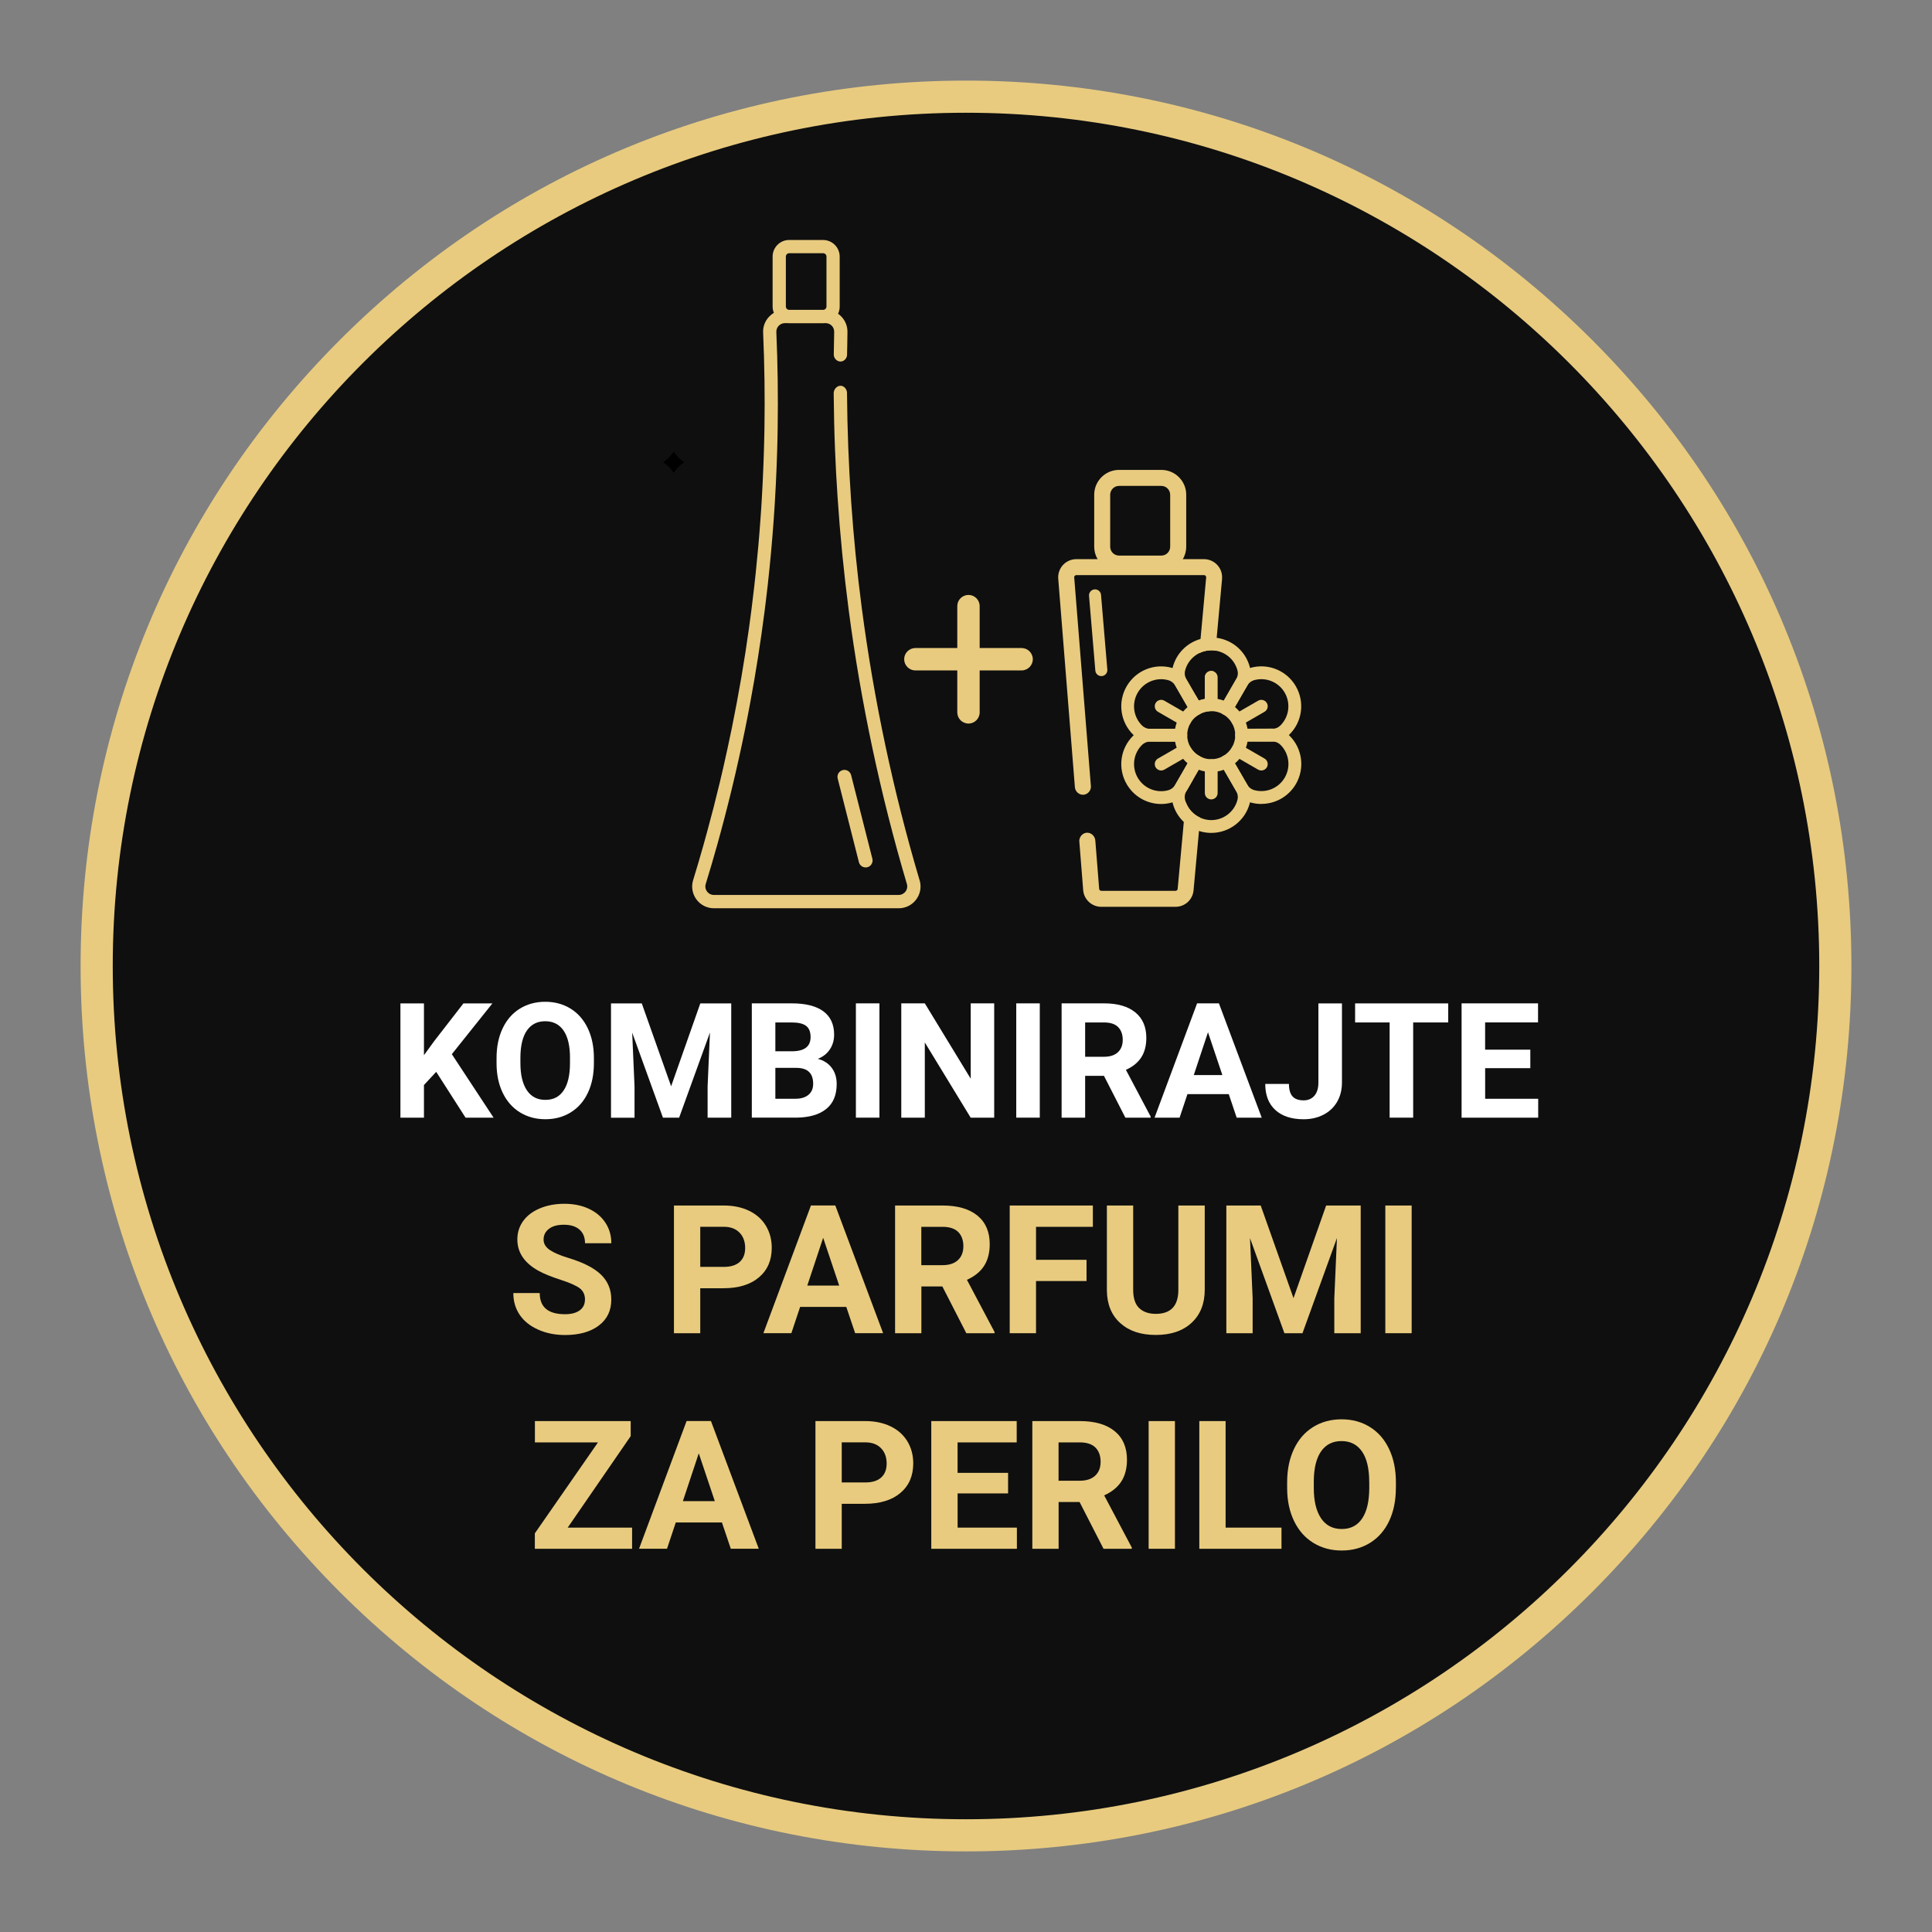
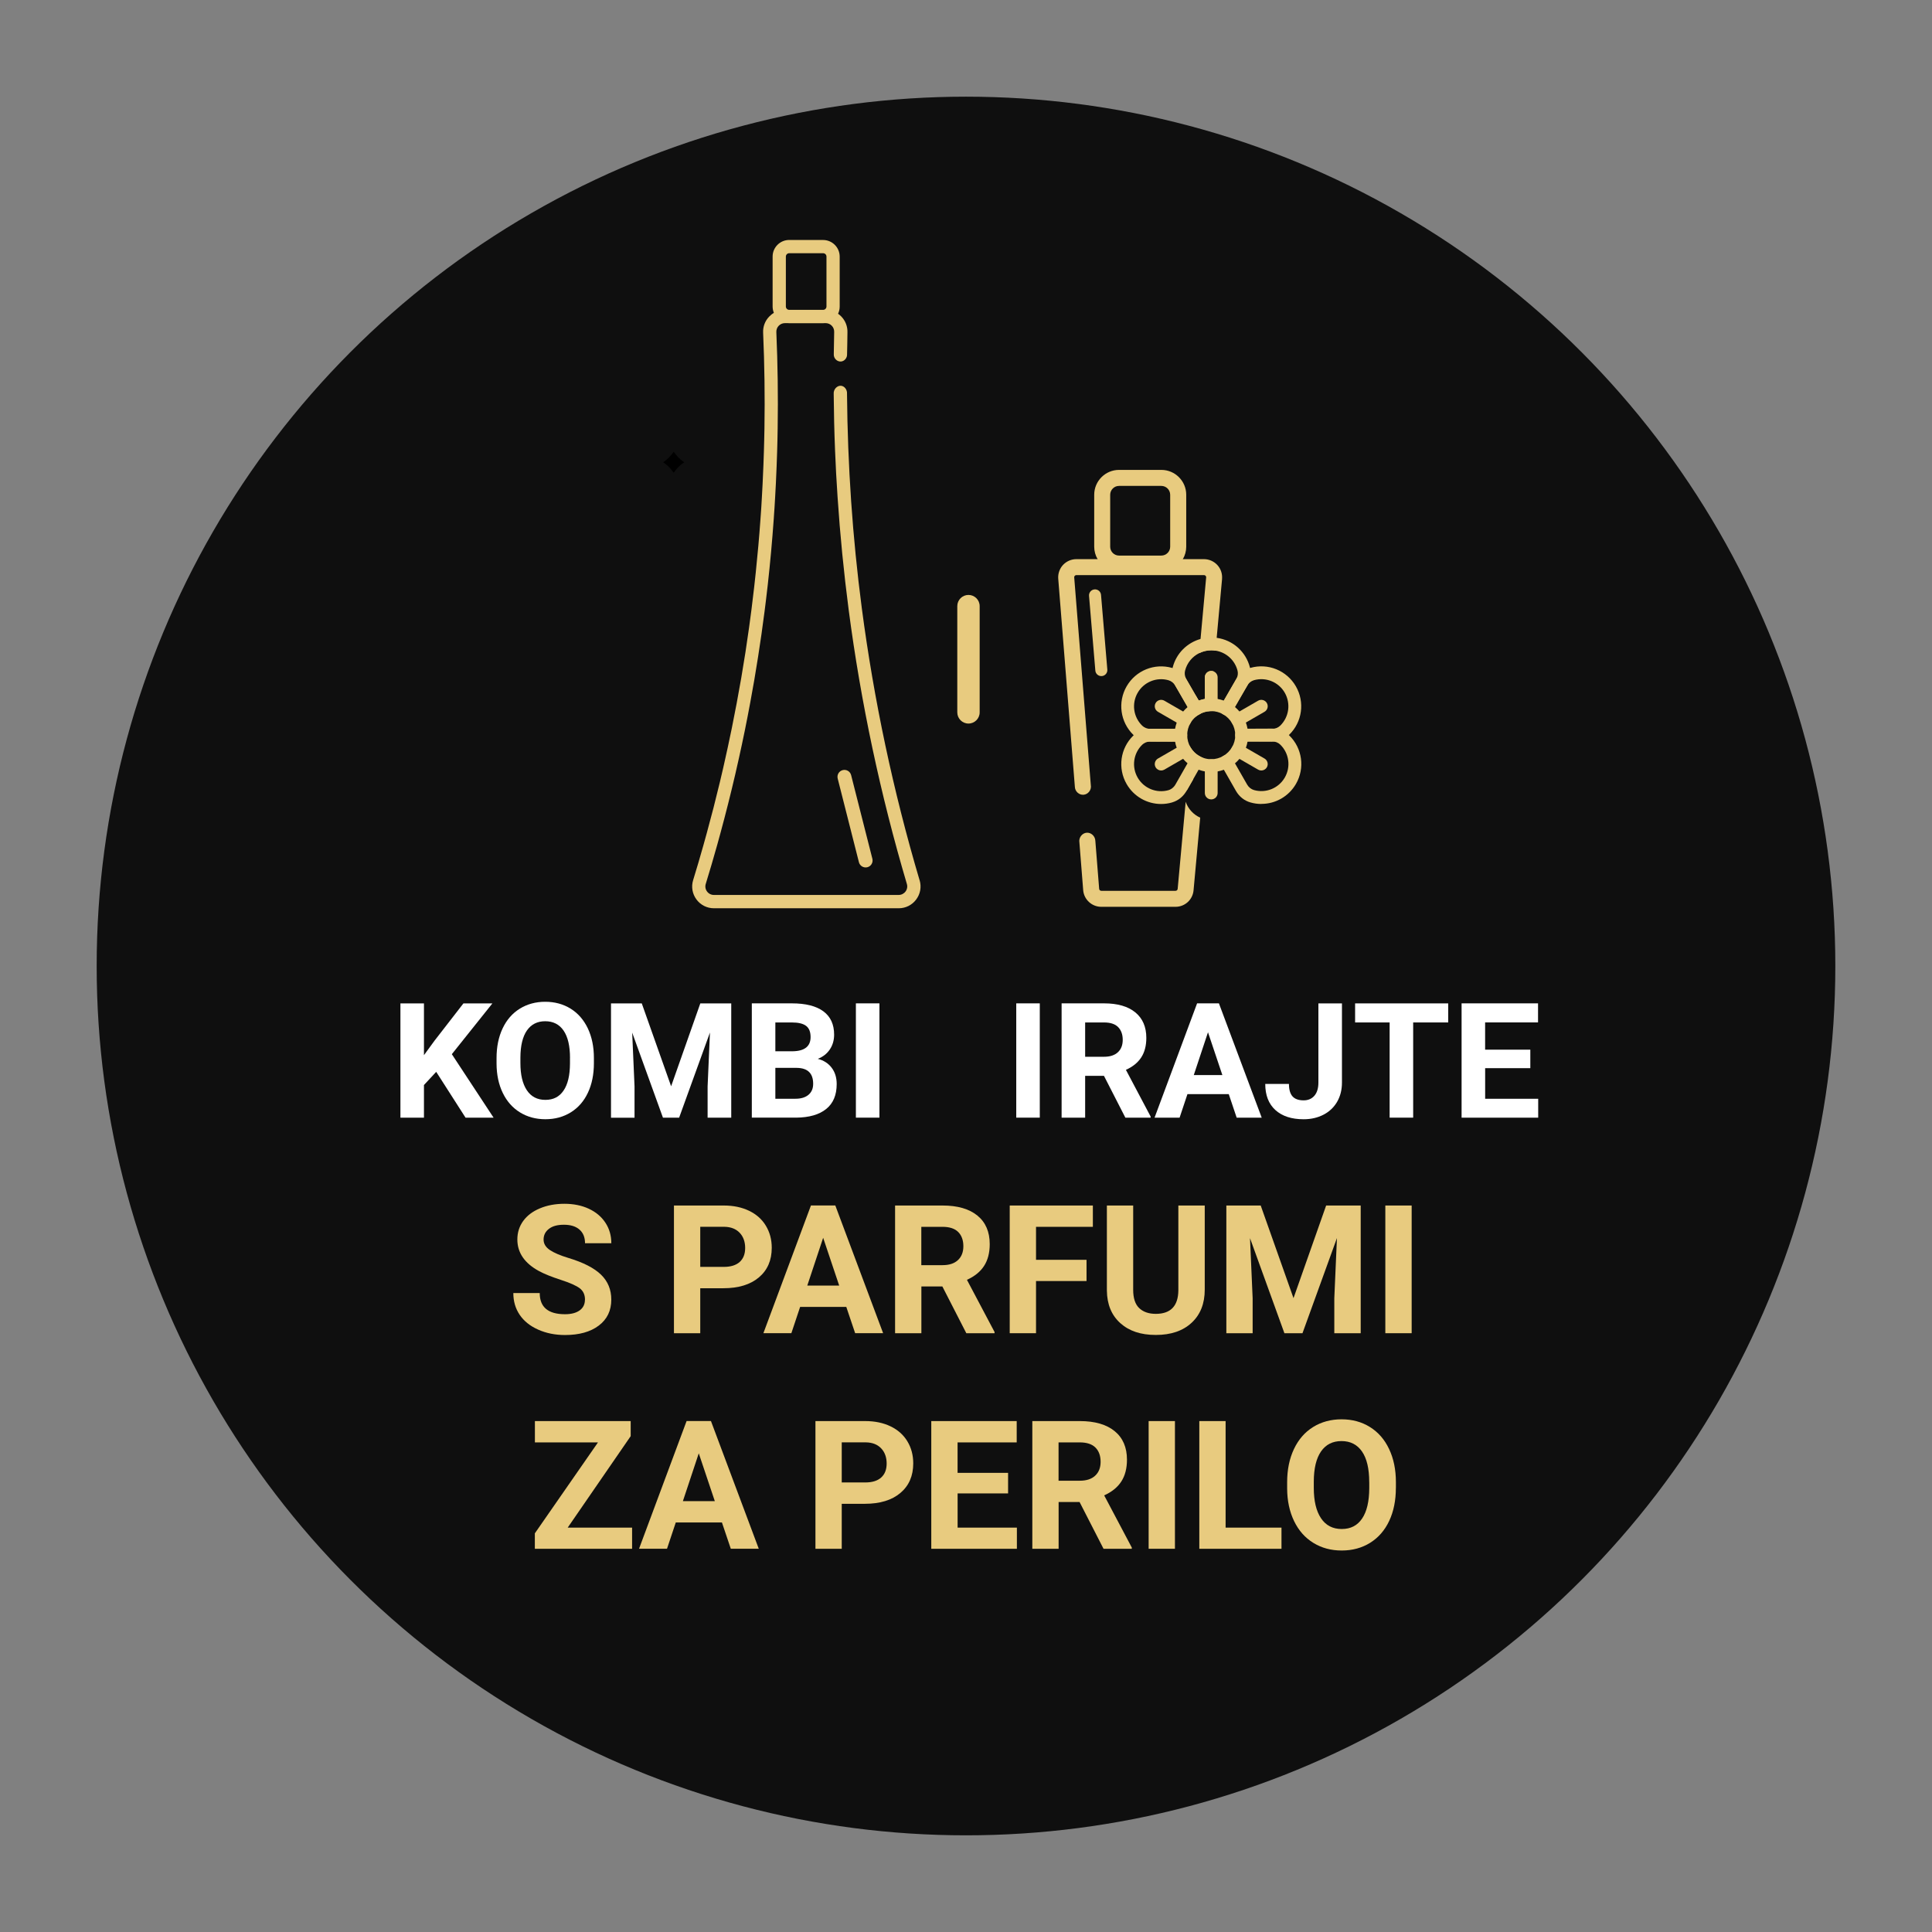
<svg xmlns="http://www.w3.org/2000/svg" id="Layer_1" data-name="Layer 1" viewBox="0 0 600.94 600.94">
  <rect x="0" y="0" width="600.94" height="600.94" fill="#808080" stroke="none" />
  <defs>
    <style>
      .cls-1 {
        fill: #fff;
      }

      .cls-2 {
        fill: #0f0f0f;
      }

      .cls-3 {
        fill: #e8ca7f;
      }

      .cls-4 {
        fill: #e8cb7f;
      }

      .cls-5 {
        fill: #e8cb7f;
      }
    </style>
  </defs>
  <circle class="cls-2" cx="300.47" cy="300.47" r="270.4" />
-   <path class="cls-4" d="M300.47,575.87c-73.56,0-142.72-28.65-194.74-80.66-52.02-52.02-80.66-121.17-80.66-194.74s28.65-142.72,80.66-194.74S226.91,25.07,300.47,25.07s142.72,28.65,194.74,80.66,80.66,121.17,80.66,194.74-28.65,142.72-80.66,194.74c-52.02,52.02-121.18,80.66-194.74,80.66ZM300.47,35.07c-146.34,0-265.4,119.06-265.4,265.4s119.06,265.4,265.4,265.4,265.4-119.06,265.4-265.4S446.82,35.07,300.47,35.07Z" />
  <path d="M209.55,140.51c.86,1.28,1.98,2.41,3.27,3.27-1.28.86-2.41,1.98-3.27,3.27-.86-1.28-1.98-2.41-3.27-3.27,1.28-.86,2.41-1.98,3.27-3.27Z" />
  <g>
    <path class="cls-1" d="M135.68,333.39l-3.81,4.1v10.16h-7.32v-35.55h7.32v16.11l3.22-4.42,9.06-11.69h9.01l-12.62,15.8,12.99,19.75h-8.72l-9.13-14.26Z" />
    <path class="cls-1" d="M184.73,330.68c0,3.5-.62,6.57-1.86,9.2-1.24,2.64-3.01,4.67-5.31,6.1-2.3,1.43-4.94,2.15-7.92,2.15s-5.58-.71-7.89-2.12c-2.31-1.42-4.1-3.44-5.37-6.07-1.27-2.63-1.91-5.65-1.93-9.07v-1.76c0-3.5.63-6.58,1.89-9.24,1.26-2.66,3.04-4.7,5.35-6.13,2.3-1.42,4.94-2.14,7.9-2.14s5.59.71,7.9,2.14c2.3,1.42,4.08,3.47,5.35,6.13,1.26,2.66,1.89,5.73,1.89,9.22v1.59ZM177.3,329.06c0-3.73-.67-6.56-2-8.5-1.33-1.94-3.24-2.91-5.71-2.91s-4.35.96-5.69,2.87c-1.33,1.91-2.01,4.72-2.03,8.41v1.73c0,3.63.67,6.45,2,8.45,1.33,2,3.25,3,5.76,3s4.35-.96,5.66-2.89c1.32-1.93,1.99-4.74,2-8.44v-1.73Z" />
    <path class="cls-1" d="M199.62,312.1l9.13,25.78,9.08-25.78h9.62v35.55h-7.35v-9.72l.73-16.77-9.59,26.49h-5.03l-9.57-26.46.73,16.75v9.72h-7.32v-35.55h9.57Z" />
    <path class="cls-1" d="M233.85,347.64v-35.55h12.45c4.31,0,7.58.83,9.81,2.48,2.23,1.65,3.34,4.07,3.34,7.26,0,1.74-.45,3.28-1.34,4.6-.9,1.33-2.14,2.3-3.74,2.92,1.82.46,3.26,1.38,4.31,2.76,1.05,1.38,1.57,3.08,1.57,5.08,0,3.42-1.09,6.01-3.27,7.76-2.18,1.76-5.29,2.65-9.33,2.69h-13.82ZM241.17,326.99h5.42c3.69-.06,5.54-1.54,5.54-4.42,0-1.61-.47-2.77-1.4-3.48-.94-.71-2.41-1.06-4.43-1.06h-5.13v8.96ZM241.17,332.17v9.59h6.27c1.72,0,3.07-.41,4.04-1.23.97-.82,1.45-1.96,1.45-3.41,0-3.25-1.68-4.91-5.05-4.96h-6.71Z" />
    <path class="cls-1" d="M273.54,347.64h-7.32v-35.55h7.32v35.55Z" />
-     <path class="cls-1" d="M309.24,347.64h-7.32l-14.26-23.39v23.39h-7.32v-35.55h7.32l14.28,23.44v-23.44h7.3v35.55Z" />
    <path class="cls-1" d="M323.42,347.64h-7.32v-35.55h7.32v35.55Z" />
    <path class="cls-1" d="M343.37,334.63h-5.84v13.01h-7.32v-35.55h13.21c4.2,0,7.44.94,9.72,2.81,2.28,1.87,3.42,4.52,3.42,7.93,0,2.43-.53,4.45-1.58,6.07-1.05,1.62-2.64,2.91-4.77,3.87l7.69,14.53v.34h-7.86l-6.66-13.01ZM337.53,328.7h5.91c1.84,0,3.26-.47,4.27-1.4,1.01-.94,1.51-2.22,1.51-3.87s-.48-2.99-1.43-3.96c-.95-.96-2.41-1.44-4.38-1.44h-5.88v10.67Z" />
    <path class="cls-1" d="M382.19,340.32h-12.84l-2.44,7.32h-7.79l13.23-35.55h6.79l13.31,35.55h-7.79l-2.46-7.32ZM371.32,334.39h8.89l-4.47-13.31-4.42,13.31Z" />
    <path class="cls-1" d="M410.09,312.1h7.32v24.61c0,2.26-.5,4.26-1.5,5.99-1,1.73-2.41,3.07-4.24,4.02-1.82.94-3.88,1.42-6.18,1.42-3.76,0-6.69-.96-8.79-2.87-2.1-1.91-3.15-4.62-3.15-8.12h7.37c0,1.74.37,3.03,1.1,3.86s1.89,1.25,3.47,1.25c1.4,0,2.52-.48,3.35-1.44.83-.96,1.24-2.33,1.24-4.1v-24.61Z" />
    <path class="cls-1" d="M450.45,318.03h-10.89v29.61h-7.32v-29.61h-10.74v-5.93h28.96v5.93Z" />
    <path class="cls-1" d="M476.01,332.24h-14.06v9.52h16.5v5.88h-23.83v-35.55h23.78v5.93h-16.46v8.47h14.06v5.74Z" />
    <path class="cls-4" d="M181.96,404.27c0-1.54-.54-2.73-1.64-3.56-1.09-.83-3.06-1.7-5.89-2.62-2.84-.92-5.08-1.82-6.74-2.71-4.51-2.44-6.77-5.72-6.77-9.85,0-2.15.6-4.06,1.81-5.74,1.21-1.68,2.95-3,5.21-3.94,2.26-.95,4.81-1.42,7.62-1.42s5.37.51,7.58,1.54c2.22,1.03,3.94,2.48,5.17,4.35s1.84,4,1.84,6.38h-8.18c0-1.82-.57-3.23-1.72-4.24-1.15-1.01-2.75-1.51-4.83-1.51s-3.56.42-4.67,1.27c-1.11.85-1.67,1.96-1.67,3.34,0,1.29.65,2.37,1.95,3.25,1.3.87,3.21,1.69,5.74,2.46,4.66,1.4,8.05,3.14,10.18,5.21s3.19,4.66,3.19,7.75c0,3.44-1.3,6.13-3.9,8.09s-6.1,2.93-10.5,2.93c-3.06,0-5.84-.56-8.35-1.68-2.51-1.12-4.42-2.65-5.74-4.6-1.32-1.95-1.98-4.2-1.98-6.77h8.21c0,4.38,2.62,6.58,7.86,6.58,1.95,0,3.46-.4,4.56-1.19,1.09-.79,1.64-1.9,1.64-3.32Z" />
    <path class="cls-4" d="M217.81,400.69v14h-8.18v-39.72h15.5c2.98,0,5.61.55,7.87,1.64,2.26,1.09,4.01,2.64,5.22,4.65,1.22,2.01,1.83,4.3,1.83,6.86,0,3.89-1.33,6.96-4,9.21-2.67,2.25-6.35,3.37-11.06,3.37h-7.18ZM217.81,394.06h7.31c2.16,0,3.82-.51,4.95-1.53,1.14-1.02,1.71-2.47,1.71-4.37s-.57-3.52-1.72-4.72c-1.15-1.2-2.73-1.82-4.75-1.85h-7.5v12.47Z" />
    <path class="cls-4" d="M263.23,406.5h-14.35l-2.73,8.18h-8.7l14.79-39.72h7.58l14.87,39.72h-8.7l-2.76-8.18ZM251.1,399.88h9.93l-4.99-14.87-4.94,14.87Z" />
    <path class="cls-4" d="M293.11,400.15h-6.52v14.54h-8.18v-39.72h14.76c4.69,0,8.31,1.05,10.86,3.14s3.82,5.05,3.82,8.87c0,2.71-.59,4.97-1.76,6.78-1.17,1.81-2.95,3.25-5.33,4.32l8.59,16.23v.38h-8.78l-7.45-14.54ZM286.59,393.52h6.6c2.05,0,3.65-.52,4.77-1.57,1.13-1.04,1.69-2.49,1.69-4.32s-.53-3.35-1.6-4.42c-1.06-1.07-2.7-1.61-4.9-1.61h-6.58v11.92Z" />
    <path class="cls-4" d="M337.96,398.46h-15.71v16.23h-8.18v-39.72h25.86v6.63h-17.68v10.26h15.71v6.6Z" />
    <path class="cls-4" d="M374.73,374.97v26.16c0,4.35-1.36,7.78-4.08,10.31-2.72,2.53-6.43,3.79-11.14,3.79s-8.32-1.23-11.05-3.68c-2.73-2.46-4.12-5.83-4.17-10.12v-26.46h8.18v26.22c0,2.6.62,4.5,1.87,5.69,1.25,1.19,2.97,1.79,5.17,1.79,4.6,0,6.94-2.42,7.01-7.26v-26.44h8.21Z" />
    <path class="cls-4" d="M392.14,374.97l10.2,28.81,10.15-28.81h10.75v39.72h-8.21v-10.86l.82-18.74-10.72,29.6h-5.62l-10.7-29.57.82,18.71v10.86h-8.18v-39.72h10.7Z" />
    <path class="cls-4" d="M439.09,414.69h-8.19v-39.72h8.19v39.72Z" />
    <path class="cls-4" d="M176.59,475.16h20.02v6.58h-30.25v-4.8l19.64-28.29h-19.62v-6.63h29.79v4.69l-19.59,28.45Z" />
    <path class="cls-4" d="M224.55,473.55h-14.35l-2.73,8.18h-8.7l14.79-39.72h7.58l14.87,39.72h-8.7l-2.76-8.18ZM212.41,466.92h9.93l-4.99-14.87-4.94,14.87Z" />
    <path class="cls-4" d="M261.82,467.74v14h-8.18v-39.72h15.5c2.98,0,5.61.55,7.87,1.64,2.26,1.09,4.01,2.64,5.22,4.65,1.22,2.01,1.83,4.3,1.83,6.86,0,3.89-1.33,6.96-4,9.21-2.67,2.25-6.35,3.37-11.06,3.37h-7.18ZM261.82,461.11h7.31c2.16,0,3.82-.51,4.95-1.53,1.14-1.02,1.71-2.47,1.71-4.37s-.57-3.52-1.72-4.72c-1.15-1.2-2.73-1.82-4.75-1.85h-7.5v12.47Z" />
    <path class="cls-4" d="M313.57,464.52h-15.71v10.64h18.44v6.58h-26.63v-39.72h26.57v6.63h-18.39v9.47h15.71v6.41Z" />
    <path class="cls-4" d="M335.8,467.2h-6.52v14.54h-8.18v-39.72h14.76c4.69,0,8.31,1.05,10.86,3.14s3.82,5.05,3.82,8.87c0,2.71-.59,4.97-1.76,6.78-1.17,1.81-2.95,3.25-5.33,4.32l8.59,16.23v.38h-8.79l-7.45-14.54ZM329.28,460.57h6.6c2.05,0,3.65-.52,4.77-1.57,1.13-1.04,1.69-2.49,1.69-4.32s-.53-3.35-1.6-4.42-2.7-1.61-4.9-1.61h-6.58v11.92Z" />
    <path class="cls-4" d="M365.46,481.74h-8.18v-39.72h8.18v39.72Z" />
    <path class="cls-4" d="M381.22,475.16h17.38v6.58h-25.56v-39.72h8.18v33.15Z" />
    <path class="cls-4" d="M434.18,462.78c0,3.91-.69,7.34-2.07,10.28s-3.36,5.22-5.93,6.82c-2.57,1.6-5.52,2.4-8.85,2.4s-6.23-.79-8.81-2.37c-2.58-1.58-4.58-3.84-6-6.78-1.42-2.94-2.14-6.32-2.16-10.13v-1.96c0-3.91.71-7.35,2.12-10.33s3.4-5.26,5.97-6.85,5.52-2.39,8.83-2.39,6.25.79,8.82,2.39,4.57,3.87,5.97,6.85c1.41,2.97,2.12,6.41,2.12,10.3v1.77ZM425.89,460.98c0-4.17-.75-7.33-2.24-9.49-1.49-2.16-3.62-3.25-6.38-3.25s-4.87,1.07-6.36,3.21c-1.49,2.14-2.25,5.27-2.26,9.4v1.94c0,4.06.74,7.2,2.24,9.44,1.49,2.24,3.64,3.36,6.44,3.36s4.86-1.08,6.33-3.23,2.22-5.3,2.24-9.43v-1.94Z" />
  </g>
  <path class="cls-3" d="M340.7,208.58l-1.96-23.23c-.09-1.03.68-1.94,1.71-2.02,1.03-.09,1.94.68,2.02,1.71l1.96,23.23c.09,1.03-.68,1.94-1.71,2.02-1.03.09-1.94-.68-2.02-1.71Z" />
  <path class="cls-5" d="M361.22,146.16h-13.15c-4.26,0-7.72,3.47-7.72,7.73v16.16c0,1.4.38,2.72,1.04,3.85,1.33,2.31,3.83,3.87,6.69,3.87h13.15c2.86,0,5.37-1.56,6.7-3.87.66-1.13,1.04-2.45,1.04-3.85v-16.16c0-4.26-3.47-7.73-7.73-7.73ZM345.32,153.9c0-1.52,1.23-2.76,2.75-2.76h13.15c1.52,0,2.76,1.23,2.76,2.76v16.16c0,1.51-1.23,2.75-2.76,2.75h-13.15c-1.51,0-2.75-1.23-2.75-2.75v-16.16Z" />
  <g>
    <path class="cls-5" d="M371.16,242.36l-2.07,3.62v-.12s.64-6.79.64-6.79c.27,1.17.74,2.29,1.42,3.27h0Z" />
    <path class="cls-5" d="M373.32,254.34l-.38,4.12-1.69,18.48c-.27,2.92-2.69,5.12-5.61,5.12h-23.1c-2.93,0-5.4-2.28-5.62-5.19l-1.17-14.76c-.3-1.57.86-3.01,2.28-3.1,1.33-.09,2.61,1.03,2.67,2.52l1.19,14.94c.02.34.31.61.66.61h23.1c.34,0,.63-.26.66-.6l1.91-20.84.58-6.26c.77,2.25,2.44,4.02,4.54,4.96Z" />
    <path class="cls-5" d="M376.01,217.23c-.12.41-.22.82-.28,1.22.29.05.58.11.86.19l-.22,2.31-.02.2v.06c-1.14.05-2.21.37-3.17.89l-.15.09c-.37.2-.72.45-1.05.71t0,0c-.3.16-.58.36-.84.59l.11-1.16v-.03l.33-3.54.03-.32.2-2.29.07.12.96,1.63c.62-.22,1.26-.4,1.92-.52v-6.69c0-1.11.89-1.99,1.99-1.99.26,0,.51.05.74.14l-.58,6.31c-.37.66-.68,1.35-.9,2.08Z" />
    <path class="cls-5" d="M380.12,180.06l-1.68,18.36-.37,3.97c-.43-.07-.88-.11-1.32-.11-1.33,0-2.61.31-3.74.88l.41-4.4,1.75-19.15c.02-.24-.08-.4-.17-.5-.09-.1-.25-.22-.49-.22h-39.72c-.24,0-.4.12-.49.22-.09.09-.19.26-.17.5l5.16,64.58c.28,1.48-.81,2.88-2.23,3.01-1.39.13-2.69-1.01-2.73-2.49l-5.17-64.7c-.12-1.57.42-3.13,1.48-4.28,1.06-1.14,2.57-1.81,4.14-1.81h39.72c1.58,0,3.1.68,4.16,1.84,1.07,1.16,1.59,2.74,1.45,4.31Z" />
    <path class="cls-5" d="M374.35,235.75h-.08c-.21,0-.41,0-.62-.03,0,0,0,0-.02,0-.87-.05-1.69-.24-2.47-.55-.24.19-.48.37-.74.54-.03.03-.06.05-.1.07-.11.08-.22.15-.33.22l.12-1.31v-.05l.2-2.14h0c.91,1.5,2.33,2.69,4.03,3.26Z" />
  </g>
  <path class="cls-5" d="M301.24,225.06c-1.92,0-3.48-1.56-3.48-3.48v-33.05c0-1.92,1.56-3.48,3.48-3.48s3.48,1.56,3.48,3.48v33.05c0,1.92-1.56,3.48-3.48,3.48Z" />
-   <path class="cls-5" d="M317.77,208.53h-33.05c-1.92,0-3.48-1.56-3.48-3.48s1.56-3.48,3.48-3.48h33.05c1.92,0,3.48,1.56,3.48,3.48s-1.56,3.48-3.48,3.48Z" />
  <path class="cls-3" d="M269.78,269.75c-1.16.29-2.33-.41-2.62-1.57l-6.6-26.02c-.29-1.15.4-2.33,1.56-2.62,1.16-.29,2.33.4,2.62,1.56l6.61,26.02c.29,1.15-.4,2.33-1.56,2.63Z" />
  <path class="cls-5" d="M286.03,273.78c-8.18-27.6-14.22-56.07-17.97-84.62-2.89-22.02-4.41-44.36-4.6-66.65.11-1.35-.85-2.44-1.88-2.52-1.14-.1-2.39,1.05-2.26,2.58.05,5.83.18,11.66.42,17.5.19,4.83.45,9.65.78,14.48.78,11.77,1.94,23.51,3.46,35.16,3.77,28.76,9.86,57.44,18.1,85.25.24.81.09,1.66-.42,2.34-.51.68-1.29,1.07-2.14,1.07h-57.46c-.85,0-1.64-.39-2.14-1.08-.51-.68-.65-1.54-.4-2.35,1.24-4.02,2.42-8.06,3.56-12.12.34-1.22.68-2.45,1.01-3.68,1.64-6.03,3.17-12.1,4.59-18.2h0c.39-1.71.78-3.41,1.16-5.12,1.27-5.7,2.44-11.43,3.5-17.17.89-4.76,1.71-9.52,2.45-14.29.75-4.74,1.42-9.48,2.03-14.23.14-1.04.26-2.07.39-3.11.21-1.73.41-3.46.61-5.2.75-6.76,1.37-13.56,1.85-20.36,0-.09.02-.19.02-.28l.07-1.11c.05-.67.09-1.33.14-2,0-.09.01-.19.02-.29.07-1.07.14-2.14.19-3.22.08-1.42.16-2.86.23-4.28.09-1.77.16-3.54.23-5.31.06-1.43.11-2.87.15-4.3.04-1.22.07-2.44.1-3.66.03-1.25.05-2.51.07-3.77.16-10,.02-19.99-.41-29.95-.03-.74.23-1.43.74-1.96.51-.53,1.19-.82,1.92-.82h12.68c.72,0,1.4.28,1.9.8.51.52.77,1.21.75,1.93-.06,2.29-.09,4.59-.12,6.89-.09,1.33,1.02,2.39,2.19,2.32,1.09-.06,2.02-1.09,1.94-2.32.08-1.51.05-4.04.12-6.78.05-1.84-.64-3.59-1.92-4.91-.31-.32-.64-.6-.99-.84-1.12-.79-2.46-1.21-3.86-1.21h-12.68c-1.23,0-2.4.32-3.42.92-.54.31-1.03.71-1.48,1.17-1.3,1.35-1.96,3.12-1.88,4.99.43,9.9.57,19.84.41,29.78-.02,1.26-.04,2.52-.08,3.77-.02,1.12-.05,2.24-.09,3.36-.03,1.36-.08,2.72-.14,4.09-.08,1.99-.16,3.98-.26,5.97-.06,1.35-.14,2.71-.22,4.06-.06,1.09-.12,2.2-.19,3.29,0,.09-.01.19-.02.29-.05.67-.09,1.33-.14,2-.02.37-.05.74-.08,1.11,0,.09,0,.19-.02.28-.39,5.53-.88,11.06-1.46,16.57-.16,1.53-.32,3.06-.5,4.59-.26,2.33-.54,4.66-.84,6.98-.23,1.81-.47,3.61-.72,5.42-.37,2.62-.75,5.23-1.15,7.85-.82,5.3-1.73,10.59-2.73,15.87-.49,2.6-.99,5.19-1.52,7.78-.84,4.09-1.72,8.18-2.65,12.24-.35,1.51-.7,3.01-1.06,4.52-1.27,5.32-2.63,10.6-4.08,15.87-.33,1.23-.67,2.45-1.02,3.68-1.02,3.66-2.1,7.29-3.21,10.91-.64,2.07-.26,4.26,1.02,6.01,1.3,1.75,3.28,2.75,5.46,2.75h57.46c2.16,0,4.14-.99,5.44-2.73,1.29-1.73,1.68-3.91,1.07-5.98Z" />
  <path class="cls-5" d="M256.03,74.64h-10.55c-2.84,0-5.16,2.31-5.16,5.16v15.54c0,.69.14,1.36.39,1.97.78,1.87,2.62,3.2,4.77,3.2h10.55c2.04,0,3.8-1.2,4.64-2.91.33-.68.51-1.44.51-2.25v-15.54c0-2.84-2.31-5.16-5.16-5.16ZM245.48,96.38c-.57,0-1.04-.47-1.04-1.04v-15.54c0-.57.47-1.04,1.04-1.04h10.55c.57,0,1.04.47,1.04,1.04v15.54c0,.57-.47,1.04-1.04,1.04h-10.55Z" />
  <path class="cls-5" d="M376.35,221.16v.06c.13-.02.27-.02.4-.02-.14,0-.27,0-.4-.04ZM376.35,221.16v.06c.13-.02.27-.02.4-.02-.14,0-.27,0-.4-.04ZM370.32,232.48h0s-.03-.05-.04-.07c0,.02.03.05.04.07ZM388.04,226.69s0,0,0-.02c-.11-.66-.29-1.29-.51-1.91-.47-1.27-1.14-2.44-2-3.44-.43-.51-.9-.98-1.4-1.4,0,0,0,0-.02,0-1.01-.86-2.16-1.53-3.41-1.99,0,0-.02,0-.03,0-.62-.23-1.25-.4-1.91-.52-.65-.11-1.31-.17-1.99-.17-.25,0-.5,0-.74.02-.43.03-.85.08-1.25.15-.66.12-1.3.3-1.92.52,0,0-.02,0-.02,0-.42.15-.82.33-1.2.53-.8.4-1.54.89-2.22,1.45,0,0,0,.02-.02.02-.51.43-.98.9-1.39,1.4-.86,1.01-1.53,2.17-2,3.44-.22.62-.4,1.25-.51,1.91t-.01.02c-.11.65-.17,1.3-.17,1.98s.06,1.34.17,1.98c0,0,0,.02.01.02.11.66.28,1.29.51,1.91.46,1.27,1.14,2.44,2,3.45.42.51.89.98,1.39,1.39,0,0,0,.02.02.02,1.01.85,2.16,1.52,3.42,1.98,0,0,.02,0,.03,0,.62.23,1.25.4,1.91.52.65.11,1.31.17,1.99.17s1.34-.06,1.99-.17c.66-.12,1.3-.3,1.92-.52.01,0,.01,0,.02,0,1.25-.46,2.41-1.13,3.41-1.98,0,0,.02,0,.03-.02.51-.43.97-.9,1.39-1.39.86-1.02,1.54-2.18,2-3.45.23-.62.4-1.25.51-1.91,0,0,0,0,0-.02.11-.64.17-1.3.17-1.98s-.06-1.33-.17-1.98ZM374.36,235.75h0c-.46-.15-.9-.35-1.31-.59-.02,0-.03-.02-.05-.03-.14-.08-.29-.17-.42-.27-.19-.12-.36-.25-.53-.39-.16-.12-.3-.26-.45-.39-.03-.04-.07-.07-.11-.11-.13-.13-.27-.28-.39-.43-.15-.16-.29-.34-.41-.52-.14-.17-.26-.35-.37-.54h0v-.02s-.03-.04-.04-.06c-.64-1.09-1-2.36-1.01-3.71v-.06c0-1.34.37-2.61,1.01-3.7.44-.78,1.03-1.45,1.7-2.03t0,0c.33-.26.68-.51,1.05-.71l.15-.09c.96-.52,2.02-.84,3.17-.89.13-.02.27-.02.4-.02,1.28,0,2.5.33,3.56.91.05.03.1.06.15.09h0s.03,0,.04.02c1.12.66,2.06,1.6,2.71,2.73.64,1.09,1,2.36,1.01,3.7v.06c0,1.35-.37,2.62-1.01,3.71-.65,1.11-1.57,2.05-2.69,2.71-.02,0-.05.03-.07.04-1.08.63-2.36.99-3.71.99-.84,0-1.64-.14-2.39-.4ZM376.35,221.16v.06c.13-.02.27-.02.4-.02-.14,0-.27,0-.4-.04ZM376.35,221.16v.06c.13-.02.27-.02.4-.02-.14,0-.27,0-.4-.04Z" />
  <path class="cls-5" d="M388.17,212.9s-.02,0,0,.02c-.07.13-.14.26-.21.38l-2.29,3.92-.13.22-1.43,2.46-.92,1.57c-.37.63-1.04.99-1.72.99-.17,0-.34-.02-.51-.07-.15-.04-.3-.1-.44-.18,0,0-.03-.02-.04-.02h0s-.1-.06-.15-.09c-.84-.6-1.1-1.74-.57-2.64l.91-1.56,1.27-2.18.08-.14,2.5-4.28c.07-.12.13-.24.18-.37.34-.74.42-1.58.23-2.33-.84-3.29-3.55-5.7-6.84-6.22-.43-.07-.88-.11-1.32-.11-1.33,0-2.61.31-3.74.88-2.15,1.06-3.8,3.02-4.42,5.45-.19.75-.11,1.57.22,2.32.05.14.12.27.19.4l2.68,4.58.14.25.07.12.96,1.63.92,1.56c.43.72.34,1.6-.16,2.23-.06.07-.12.13-.18.19-.04.05-.09.09-.14.13-.03.03-.06.06-.09.09l-.15.09s-.03.02-.05.02c-.14.08-.29.14-.44.18-.44.12-.9.08-1.29-.09-.38-.16-.72-.44-.94-.83l-.93-1.58-1.39-2.39-.03-.05-2.42-4.14c-.08-.15-.16-.29-.24-.44,0,0,0-.02,0-.02-.79-1.6-1-3.36-.62-5.06,0-.06.03-.11.04-.17,1.11-4.39,4.49-7.71,8.69-8.88,1.06-.3,2.19-.46,3.33-.46.58,0,1.13.04,1.69.12,4.96.67,9.07,4.27,10.32,9.22,0,.06.03.11.04.17.4,1.7.17,3.5-.64,5.11Z" />
  <path class="cls-5" d="M378.74,210.69v8.51c0,1.1-.9,1.99-1.99,1.99-.14,0-.27,0-.4-.04-.92-.19-1.59-.99-1.59-1.95v-8.51c0-1.11.89-1.99,1.99-1.99.26,0,.51.05.74.14.74.29,1.25,1.01,1.25,1.85Z" />
  <path class="cls-5" d="M395.67,230.69l-9.46-.04c-1.1,0-1.99-.9-1.98-2,0-1.1.9-1.98,1.99-1.98h0l9.45.04c.96,0,1.89-.37,2.54-1,2.75-2.69,3.33-6.89,1.41-10.24-1.93-3.34-5.86-4.94-9.57-3.9-.87.25-1.65.87-2.14,1.71l-4.68,8.19c-.54.95-1.76,1.29-2.72.74-.95-.55-1.29-1.76-.74-2.72l4.69-8.2c1.02-1.76,2.62-3.02,4.51-3.56,5.46-1.54,11.26.82,14.1,5.74,2.84,4.92,1.99,11.12-2.08,15.08-1.41,1.37-3.3,2.12-5.33,2.13Z" />
  <path class="cls-5" d="M384.95,225.93c-.69,0-1.36-.36-1.73-1-.55-.95-.22-2.17.73-2.72l7.38-4.26c.95-.55,2.17-.22,2.72.73.55.95.22,2.17-.73,2.72l-7.38,4.26c-.31.18-.66.27-.99.27Z" />
  <path class="cls-5" d="M392.33,250.07c-1.12,0-2.25-.15-3.36-.47-1.89-.53-3.49-1.79-4.51-3.55l-4.69-8.22c-.55-.95-.21-2.17.74-2.72.96-.54,2.17-.21,2.72.74l4.69,8.2c.48.83,1.26,1.45,2.14,1.7,3.71,1.04,7.64-.56,9.57-3.9,1.93-3.34,1.35-7.55-1.41-10.24-.65-.63-1.58-1-2.55-1l-9.43.04h0c-1.1,0-1.99-.89-1.99-1.98,0-1.1.88-1.99,1.98-2l9.45-.04c2.04,0,3.93.76,5.34,2.13,4.06,3.96,4.92,10.16,2.08,15.08-2.26,3.91-6.39,6.21-10.73,6.21Z" />
  <path class="cls-5" d="M392.32,239.66c-.34,0-.68-.09-.99-.27l-7.38-4.26c-.95-.55-1.28-1.77-.73-2.72s1.76-1.28,2.72-.73l7.38,4.26c.95.55,1.28,1.77.73,2.72-.37.64-1.04,1-1.73,1Z" />
-   <path class="cls-5" d="M388.81,249.56s-.03.11-.04.16c-1.4,5.5-6.34,9.35-12.02,9.35-1.32,0-2.61-.21-3.81-.6-1.79-.58-3.4-1.54-4.74-2.82-1.65-1.56-2.88-3.59-3.46-5.92-.02-.06-.03-.12-.04-.18-.4-1.71-.17-3.49.64-5.1.07-.14.14-.28.22-.41l2.29-3.92,1.55-2.67.93-1.57c.03-.06.07-.12.11-.17.49-.68,1.33-.97,2.12-.76.08.02.16.05.25.09.07.02.13.05.19.09.02,0,.03.02.05.03.06.04.12.08.18.12.17.12.32.27.44.44.45.62.51,1.46.1,2.16l-.91,1.56-1.27,2.18-.43.73-2.05,3.51-.1.18c-.07.12-.13.24-.18.37-.34.74-.42,1.58-.23,2.33.06.22.12.44.19.65.77,2.25,2.44,4.02,4.54,4.96,1.06.48,2.22.74,3.43.74,3.85,0,7.22-2.61,8.16-6.34.19-.75.11-1.57-.22-2.32-.05-.13-.12-.26-.19-.39l-2.61-4.47-1.23-2.12-.92-1.56c-.52-.89-.28-2.01.54-2.6.06-.04.12-.08.18-.12.02,0,.05-.03.07-.04.06-.03.12-.06.17-.08.92-.38,1.98-.04,2.48.84l.92,1.57,1.53,2.61,2.32,3.97c.09.15.17.31.25.46.79,1.6,1.01,3.37.62,5.07Z" />
  <path class="cls-5" d="M376.75,248.65c-1.1,0-1.99-.89-1.99-1.99v-8.52c0-1.1.89-1.99,1.99-1.99s1.99.89,1.99,1.99v8.52c0,1.1-.89,1.99-1.99,1.99Z" />
  <path class="cls-5" d="M373.72,237.85l-.91,1.58-1.24,2.19-.42.74-2.07,3.62-.04.07c-.07.12-.15.24-.23.36-.99,1.52-2.43,2.63-4.12,3.14-.05.03-.11.04-.17.06-1.11.32-2.24.47-3.36.47-4.34,0-8.47-2.29-10.73-6.21-2.84-4.92-1.98-11.11,2.08-15.07.04-.04.08-.08.13-.12,1.29-1.21,3-1.92,4.83-1.99h0c.12-.02.24-.02.36-.02l4.73.02h2.9s1.83.02,1.83.02c1.03,0,1.87.79,1.97,1.78,0,.05,0,.11,0,.16v.06c0,.06,0,.11,0,.16-.08,1.03-.95,1.82-1.98,1.82h-1.81s-2.91-.02-2.91-.02l-4.74-.02c-.12,0-.24,0-.36.02-.83.08-1.61.43-2.18.98-2.76,2.69-3.33,6.9-1.41,10.23,1.93,3.34,5.87,4.95,9.58,3.9.73-.21,1.39-.68,1.88-1.32.09-.12.18-.25.26-.39l2.25-3.94,1.53-2.69.9-1.56.06-.09c.48-.76,1.39-1.07,2.22-.83.08.02.16.05.25.09.07.02.13.05.19.09.02,0,.03.02.05.03.06.04.12.08.18.12.16.13.3.27.42.44.42.61.49,1.43.09,2.13Z" />
  <path class="cls-5" d="M361.18,239.66c-.69,0-1.36-.36-1.73-1-.55-.95-.22-2.17.73-2.72l7.38-4.26c.95-.55,2.17-.22,2.72.73.55.95.22,2.17-.73,2.72l-7.38,4.26c-.31.18-.66.27-.99.27Z" />
  <path class="cls-5" d="M357.85,230.69c-2.04,0-3.93-.76-5.34-2.13-4.06-3.96-4.92-10.16-2.08-15.08,2.84-4.92,8.64-7.28,14.1-5.74,1.89.53,3.49,1.79,4.51,3.55l4.69,8.21c.55.95.21,2.17-.74,2.72-.96.55-2.17.21-2.72-.74l-4.69-8.2c-.48-.83-1.26-1.45-2.14-1.7-3.7-1.05-7.64.56-9.57,3.9-1.93,3.34-1.35,7.55,1.41,10.24.65.63,1.58,1,2.56,1l9.43-.04h0c1.1,0,1.99.89,1.99,1.98,0,1.1-.88,1.99-1.98,2l-9.45.04Z" />
  <path class="cls-5" d="M368.55,225.93c-.34,0-.68-.09-.99-.27l-7.38-4.26c-.95-.55-1.28-1.77-.73-2.72s1.76-1.28,2.72-.73l7.38,4.26c.95.55,1.28,1.77.73,2.72-.37.64-1.04,1-1.73,1Z" />
</svg>